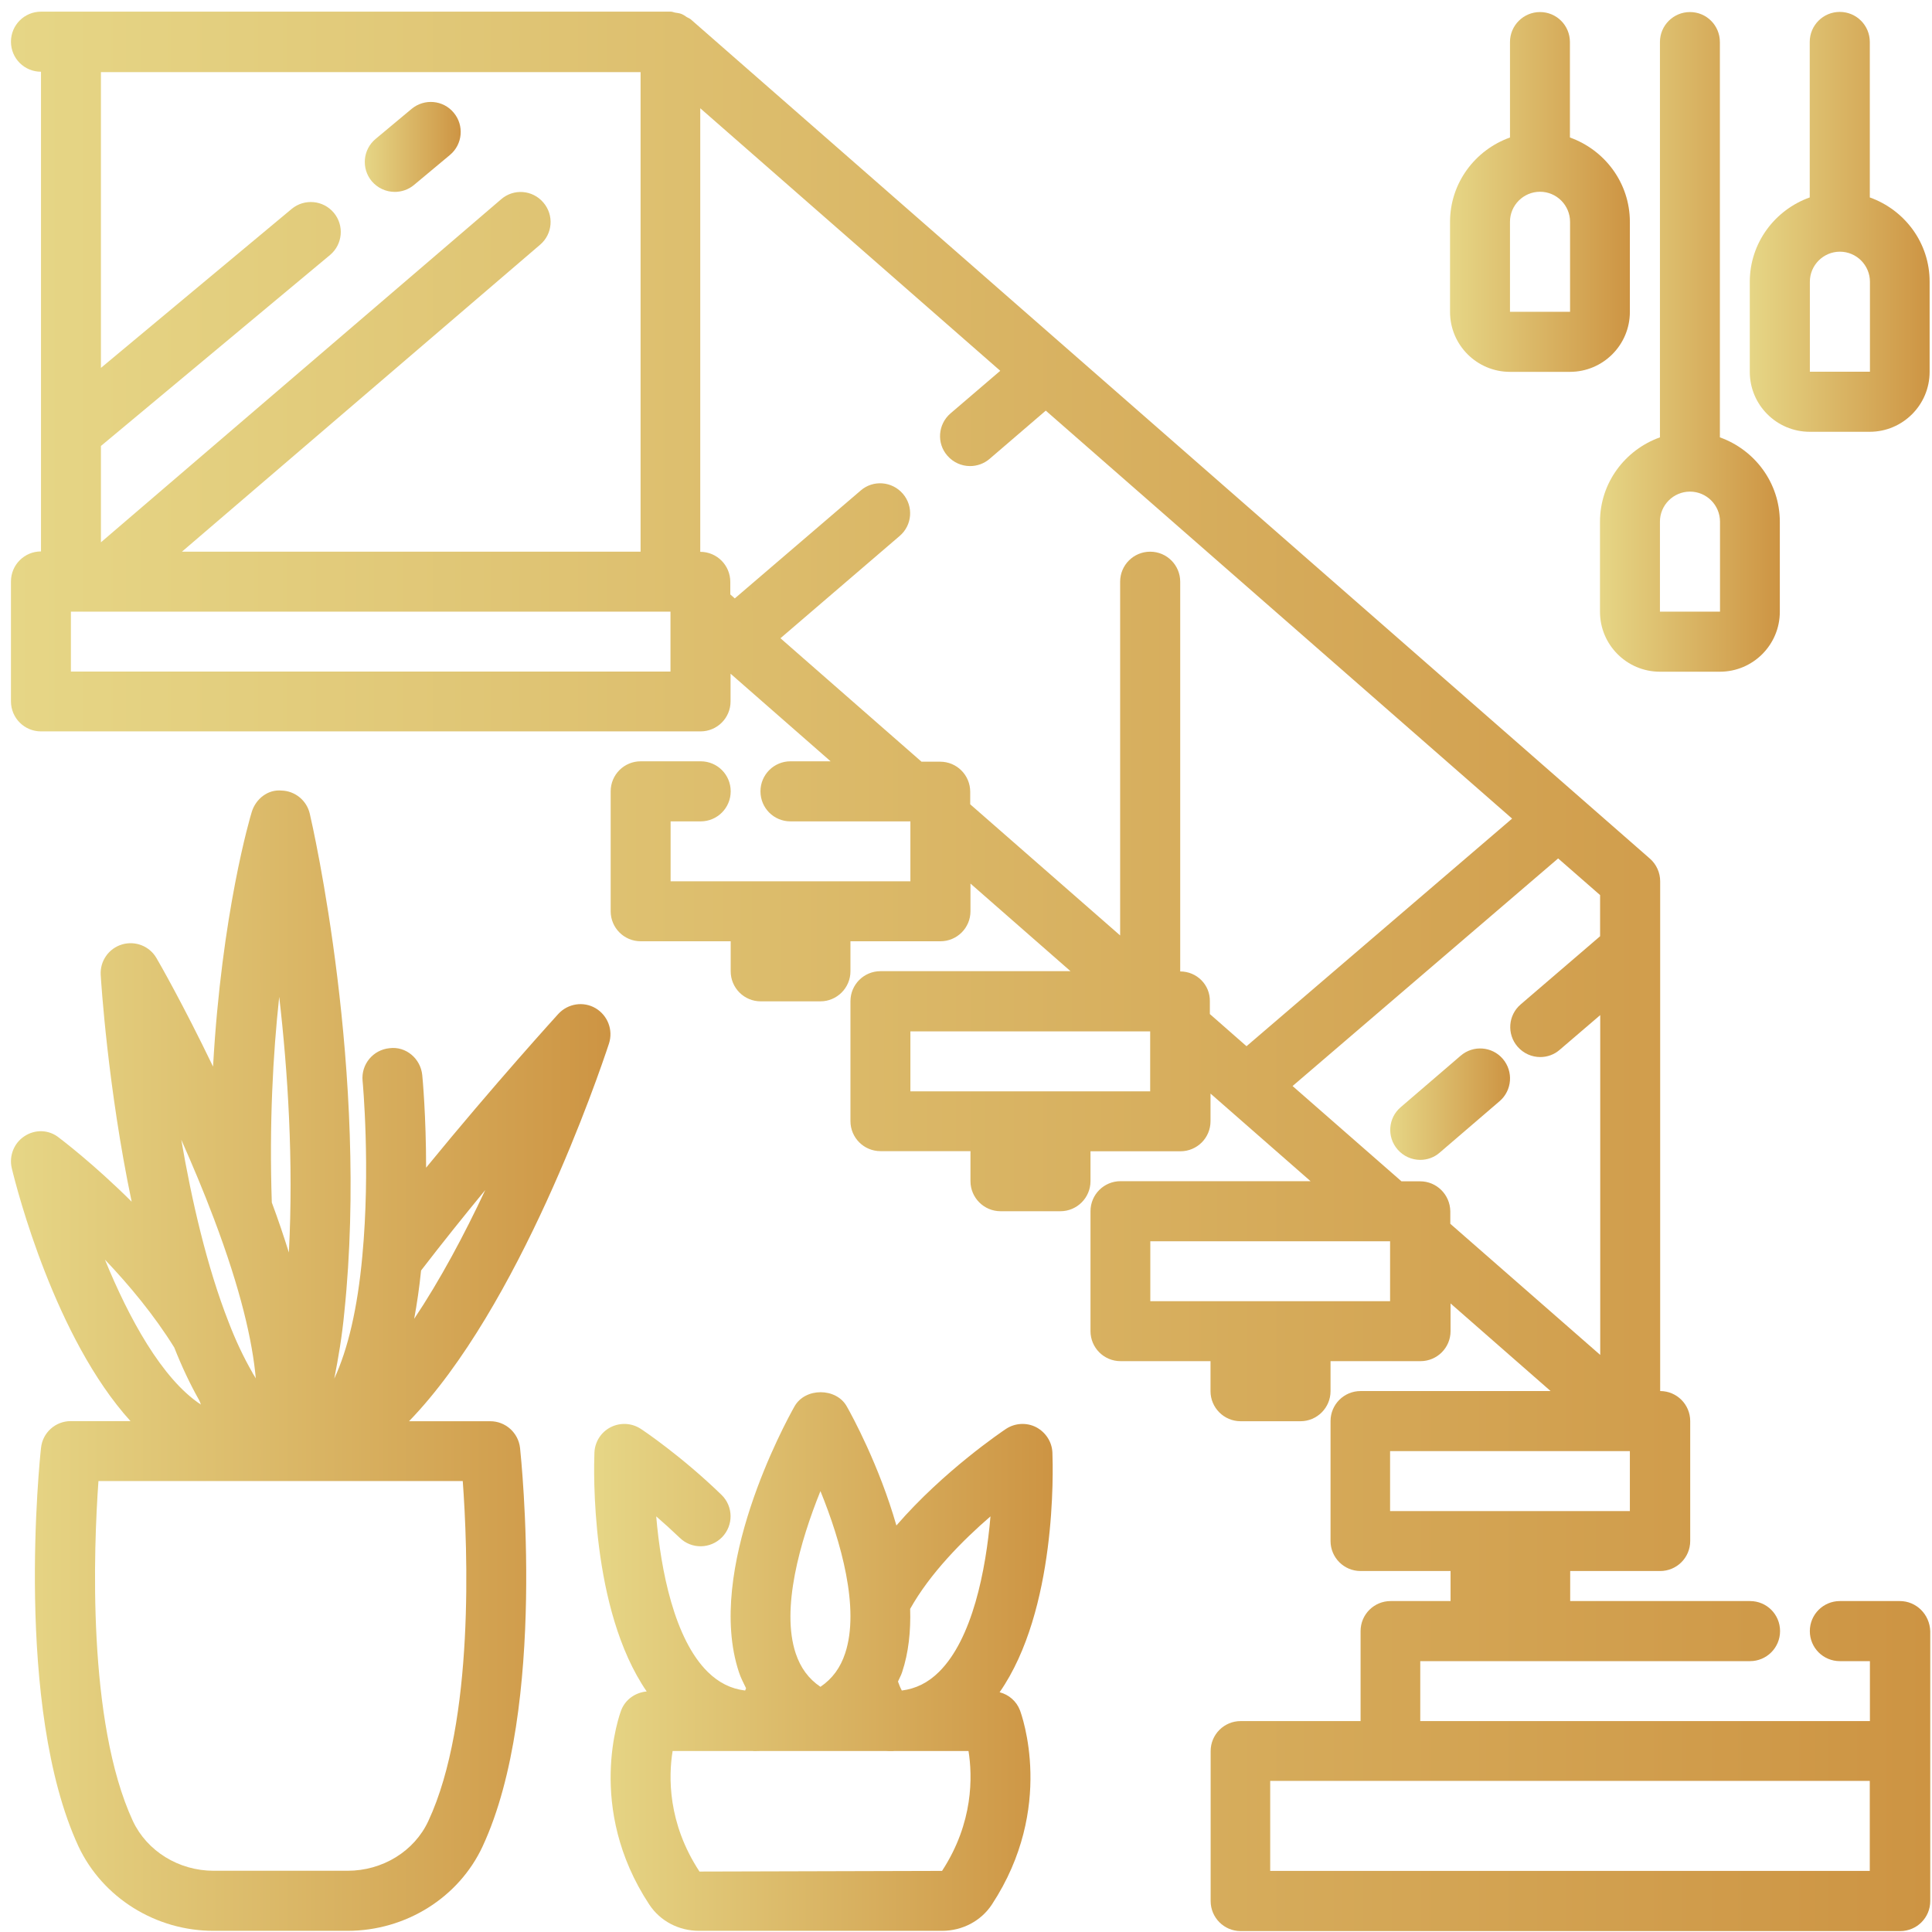
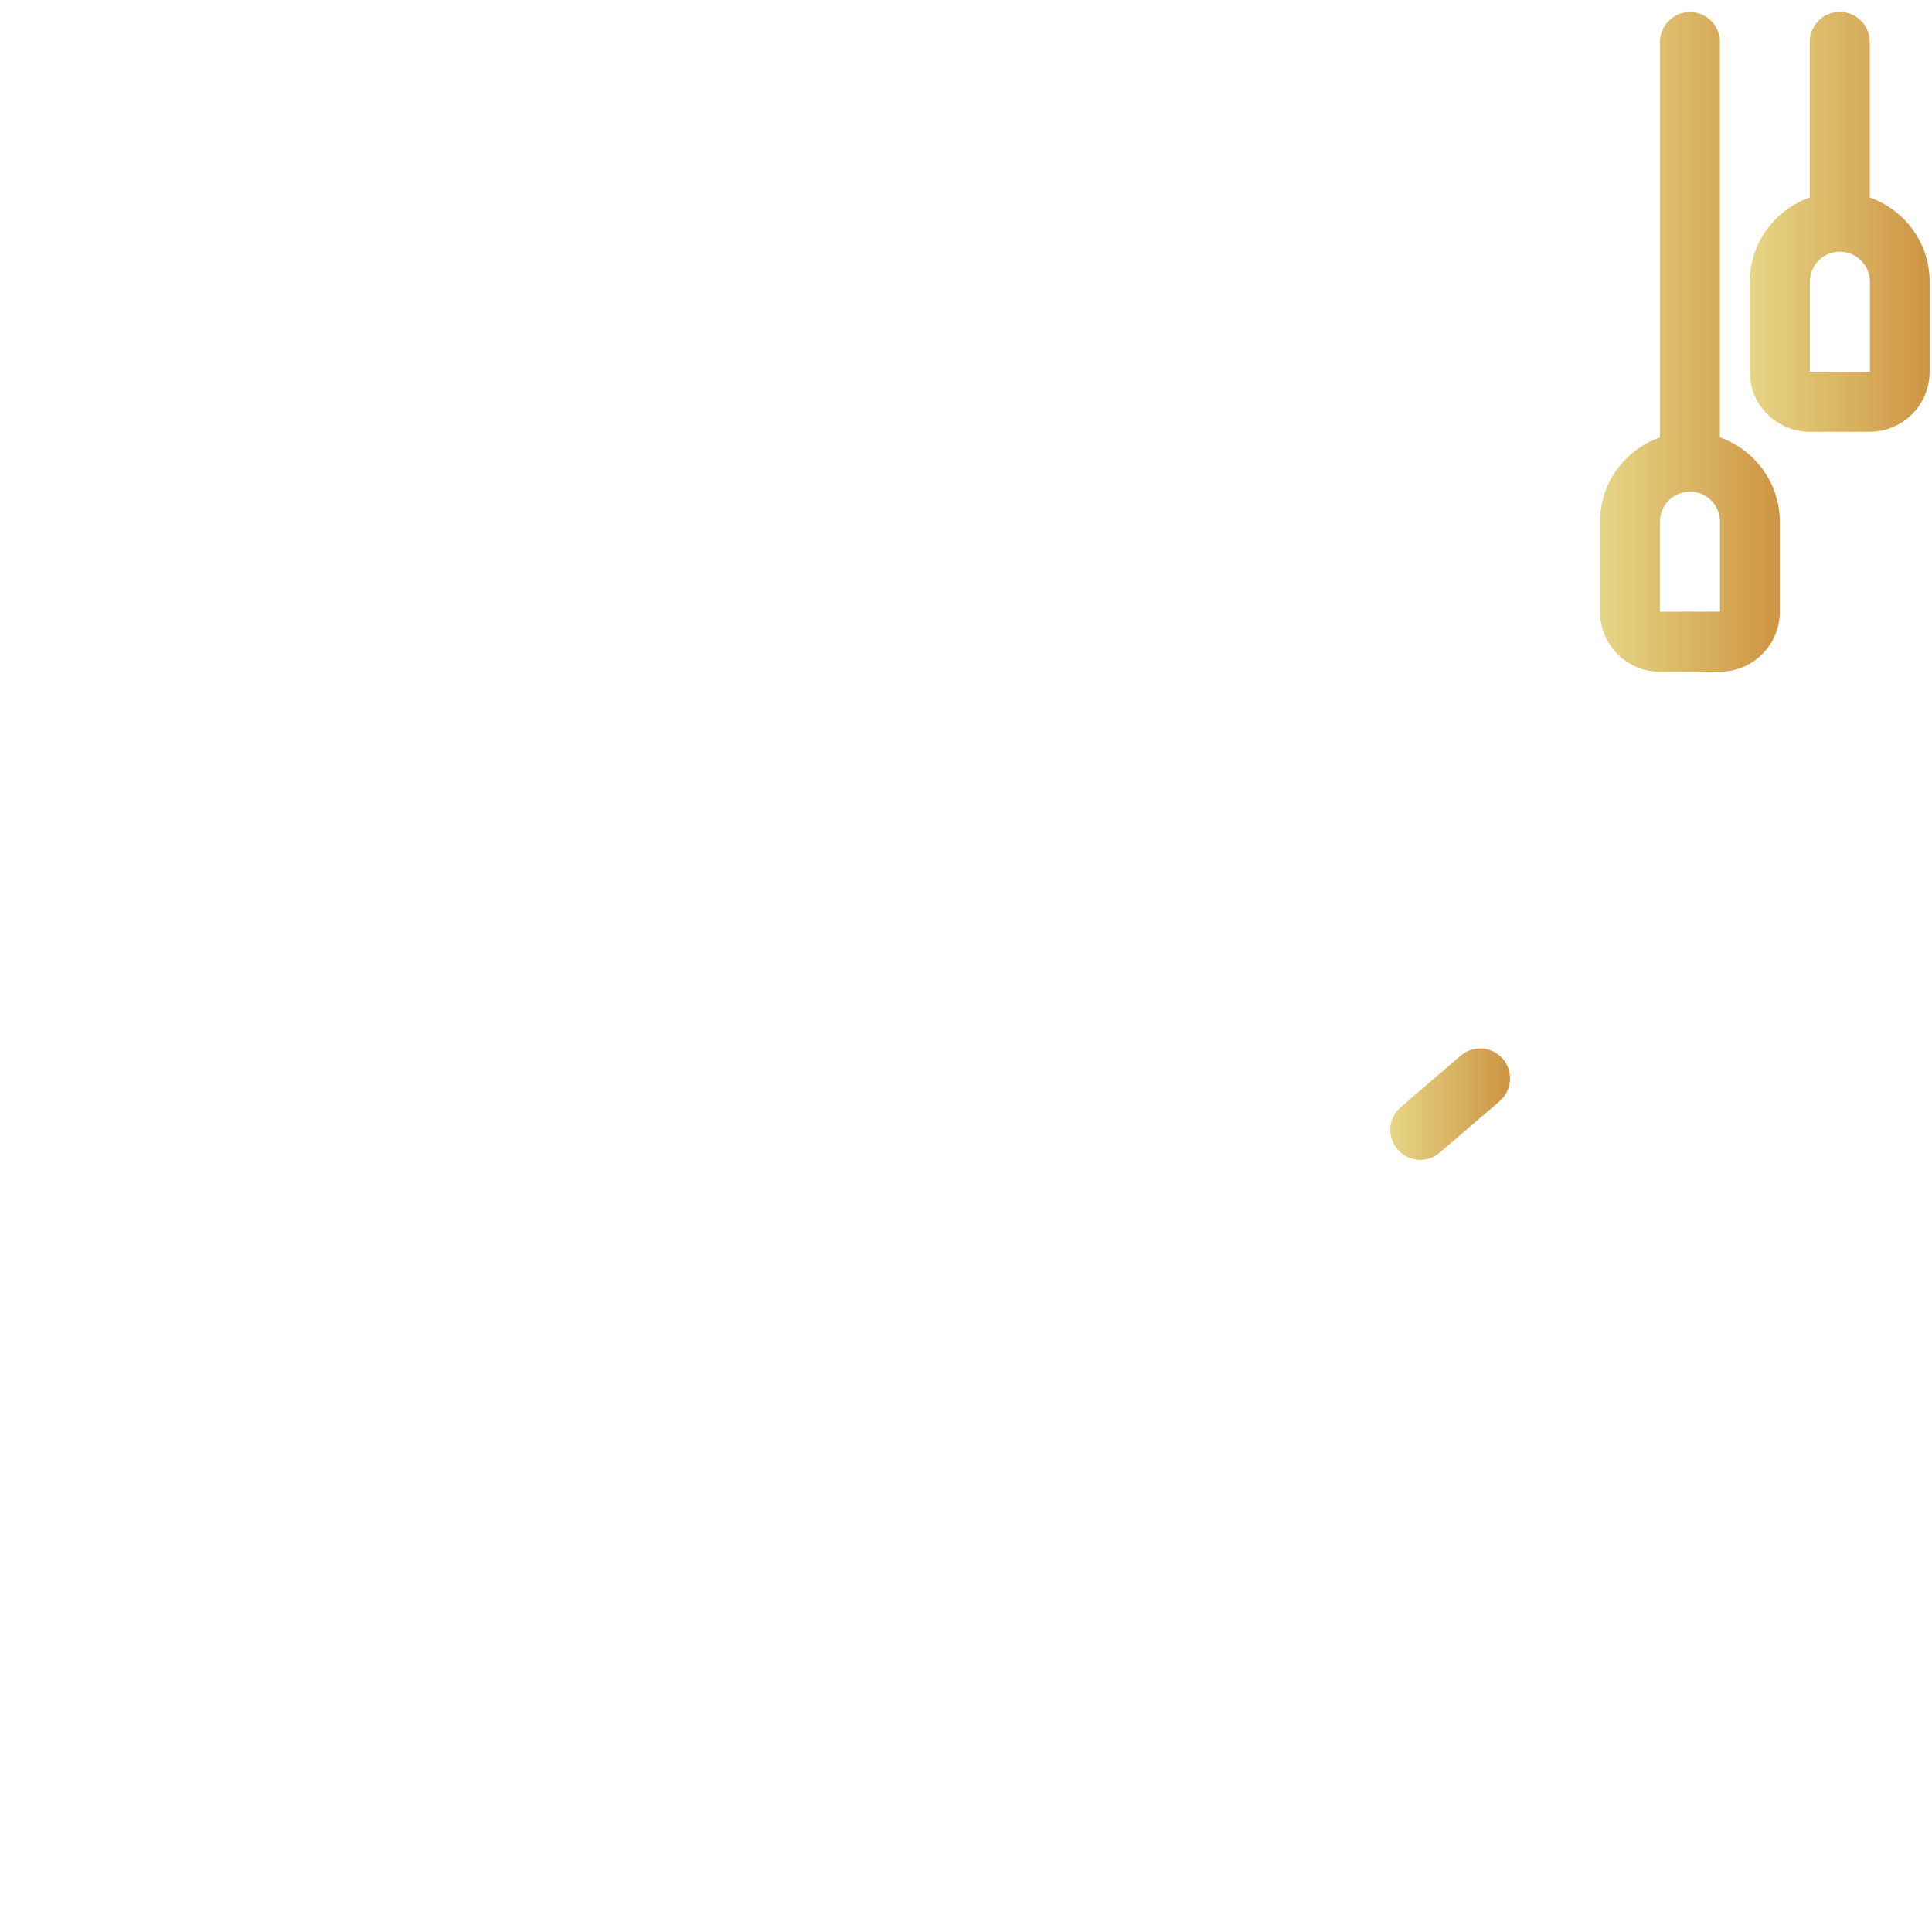
<svg xmlns="http://www.w3.org/2000/svg" width="146" height="146" viewBox="0 0 146 146" fill="none">
-   <path d="M54.57 116.162C55.44 115.262 55.42 113.832 54.52 112.962C51.49 110.022 48.56 108.062 48.43 107.982C47.75 107.532 46.88 107.482 46.15 107.852C45.42 108.222 44.95 108.961 44.92 109.781C44.87 111.071 44.6 121.612 48.87 127.822C48.01 127.902 47.25 128.432 46.94 129.252C46.83 129.552 44.23 136.592 49.07 143.932C49.89 145.172 51.29 145.912 52.83 145.912H71.19C72.72 145.912 74.13 145.172 74.95 143.932C79.78 136.592 77.19 129.552 77.08 129.252C76.82 128.562 76.24 128.062 75.54 127.882C79.86 121.682 79.58 111.081 79.53 109.781C79.5 108.961 79.02 108.232 78.3 107.852C77.58 107.482 76.7 107.532 76.02 107.982C75.77 108.152 71.34 111.121 67.74 115.281C66.44 110.741 64.39 106.981 63.99 106.281C63.19 104.851 60.84 104.851 60.04 106.281C59.34 107.521 53.28 118.642 55.84 126.362C55.98 126.802 56.19 127.182 56.38 127.582C56.35 127.632 56.34 127.692 56.31 127.752C55.23 127.622 54.32 127.162 53.49 126.352C50.96 123.862 49.94 118.682 49.59 114.592C50.16 115.082 50.76 115.632 51.37 116.212C52.26 117.082 53.69 117.062 54.57 116.162ZM71.19 141.382L52.86 141.432C50.44 137.752 50.52 134.222 50.83 132.322H56.86C56.91 132.322 56.96 132.332 57 132.332C57.17 132.332 57.34 132.322 57.51 132.322H66.94C67.11 132.332 67.28 132.332 67.45 132.332C67.5 132.332 67.55 132.322 67.59 132.322H73.19C73.49 134.212 73.58 137.722 71.19 141.382ZM74.85 114.592C74.5 118.682 73.48 123.862 70.95 126.352C70.13 127.162 69.22 127.612 68.15 127.752C68.03 127.532 67.94 127.302 67.86 127.072C67.96 126.832 68.09 126.622 68.17 126.372C68.67 124.872 68.83 123.242 68.78 121.582C70.27 118.912 72.75 116.402 74.85 114.592ZM62 112.682C63.55 116.482 64.99 121.552 63.87 124.932C63.51 126.032 62.9 126.862 62 127.472C61.1 126.862 60.5 126.042 60.13 124.942C59.01 121.572 60.46 116.492 62 112.682Z" fill="url(#paint0_linear_636_5998)" />
-   <path d="M143.568 120.991H139.038C137.788 120.991 136.768 122.001 136.768 123.261C136.768 124.521 137.778 125.531 139.038 125.531H141.308V130.061H107.328V125.531H132.248C133.498 125.531 134.518 124.521 134.518 123.261C134.518 122.001 133.508 120.991 132.248 120.991H118.658V118.721H125.458C126.708 118.721 127.728 117.711 127.728 116.451V107.391C127.728 106.141 126.718 105.121 125.458 105.121V66.601C125.458 65.951 125.178 65.321 124.688 64.891L52.188 1.451C52.098 1.381 51.998 1.351 51.898 1.291C51.768 1.201 51.638 1.111 51.488 1.051C51.328 0.991 51.178 0.981 51.008 0.951C50.898 0.931 50.808 0.881 50.698 0.881H3.098C1.848 0.881 0.828 1.891 0.828 3.151C0.828 4.411 1.838 5.421 3.098 5.421V41.671C1.848 41.671 0.828 42.681 0.828 43.941V53.001C0.828 54.251 1.838 55.271 3.098 55.271H52.938C54.188 55.271 55.208 54.261 55.208 53.001V50.911L62.768 57.531H59.738C58.488 57.531 57.468 58.541 57.468 59.801C57.468 61.061 58.478 62.071 59.738 62.071H68.798V66.601H50.678V62.071H52.948C54.198 62.071 55.218 61.061 55.218 59.801C55.218 58.541 54.208 57.531 52.948 57.531H48.418C47.168 57.531 46.148 58.541 46.148 59.801V68.861C46.148 70.111 47.158 71.131 48.418 71.131H55.218V73.401C55.218 74.651 56.228 75.671 57.488 75.671H61.998C63.248 75.671 64.268 74.651 64.268 73.401V71.131H71.068C72.318 71.131 73.338 70.121 73.338 68.861V66.771L80.898 73.391H66.538C65.288 73.391 64.268 74.401 64.268 75.661V84.721C64.268 85.971 65.278 86.991 66.538 86.991H73.338V89.261C73.338 90.511 74.358 91.531 75.608 91.531H80.138C81.388 91.531 82.408 90.511 82.408 89.261V87.001H89.208C90.458 87.001 91.478 85.991 91.478 84.731V82.641L99.038 89.261H84.678C83.428 89.261 82.408 90.271 82.408 91.531V100.591C82.408 101.841 83.418 102.861 84.678 102.861H91.478V105.131C91.478 106.381 92.498 107.401 93.748 107.401H98.278C99.528 107.401 100.548 106.381 100.548 105.131V102.861H107.348C108.598 102.861 109.618 101.851 109.618 100.591V98.501L117.178 105.121H102.818C101.568 105.121 100.548 106.131 100.548 107.391V116.451C100.548 117.701 101.558 118.721 102.818 118.721H109.618V120.991H105.088C103.838 120.991 102.818 122.001 102.818 123.261V130.061H93.758C92.508 130.061 91.488 131.071 91.488 132.331V143.661C91.488 144.911 92.498 145.931 93.758 145.931H143.598C144.848 145.931 145.868 144.921 145.868 143.661V132.331V123.271C145.828 122.001 144.818 120.991 143.568 120.991ZM48.408 5.441V41.691H13.748L40.818 18.491C41.768 17.681 41.878 16.251 41.058 15.301C40.238 14.341 38.808 14.241 37.868 15.061L7.628 40.981V33.701L24.938 19.271C25.898 18.471 26.028 17.041 25.228 16.081C24.428 15.121 22.998 14.991 22.038 15.791L7.628 27.801V5.451H48.408V5.441ZM50.668 50.751H5.358V46.221H50.668V50.751ZM86.918 82.471H68.798V77.941H86.918V82.471ZM89.188 73.411V43.961C89.188 42.711 88.178 41.691 86.918 41.691C85.668 41.691 84.648 42.701 84.648 43.961V70.691L73.318 60.781V59.831C73.318 58.581 72.308 57.561 71.048 57.561H69.638L58.978 48.231L67.988 40.501C68.938 39.691 69.048 38.261 68.228 37.311C67.408 36.361 65.978 36.251 65.038 37.071L55.528 45.221L55.188 44.921V43.971C55.188 42.721 54.178 41.701 52.918 41.701V8.181L75.588 28.021L71.828 31.241C70.878 32.061 70.768 33.491 71.588 34.431C72.038 34.951 72.668 35.221 73.308 35.221C73.828 35.221 74.358 35.041 74.778 34.681L79.028 31.031L114.268 61.861L94.198 79.061L91.428 76.631V75.681C91.458 74.421 90.438 73.411 89.188 73.411ZM105.048 98.331H86.928V93.801H105.048V98.331ZM107.318 89.271H105.908L97.678 82.071L117.748 64.871L120.918 67.641V70.751L114.918 75.901C113.968 76.711 113.858 78.141 114.678 79.091C115.128 79.611 115.758 79.881 116.398 79.881C116.918 79.881 117.448 79.701 117.868 79.331L120.928 76.711V102.391L109.598 92.481V91.531C109.578 90.281 108.568 89.271 107.318 89.271ZM105.048 109.661H123.168V114.191H105.048V109.661ZM141.298 141.381H95.988V134.581H105.048H141.298V141.381Z" fill="url(#paint1_linear_636_5998)" />
-   <path d="M1.85 85.861C1.05 86.381 0.67 87.361 0.89 88.281C1.29 89.951 4.18 101.132 9.86 107.392H5.35C4.19 107.392 3.22 108.262 3.1 109.412C3.01 110.202 1.05 128.981 5.93 139.531C7.75 143.401 11.76 145.912 16.13 145.912H26.26C30.66 145.912 34.67 143.401 36.47 139.531C41.37 128.991 39.38 110.221 39.3 109.421C39.17 108.271 38.2 107.401 37.05 107.401H30.91C39.26 98.781 45.23 81.261 46.02 78.861C46.35 77.841 45.93 76.741 45.01 76.191C44.09 75.651 42.92 75.832 42.19 76.622C42.13 76.692 37.38 81.902 32.2 88.242C32.2 84.322 31.93 81.431 31.91 81.251C31.79 80.001 30.68 79.051 29.44 79.211C28.19 79.331 27.28 80.432 27.4 81.682C27.41 81.742 28.01 88.272 27.38 94.932C27.02 98.872 26.29 101.972 25.26 104.182C25.57 102.622 25.85 100.971 26.02 99.171C27.9 81.101 23.6 62.292 23.41 61.492C23.18 60.492 22.3 59.772 21.28 59.742C20.25 59.642 19.34 60.361 19.03 61.341C18.91 61.721 16.75 69.002 16.1 80.602C13.85 75.922 11.96 72.622 11.83 72.412C11.31 71.502 10.23 71.072 9.22 71.372C8.21 71.672 7.55 72.631 7.61 73.671C7.64 74.151 8.14 82.181 9.95 90.811C7.04 87.921 4.61 86.091 4.44 85.961C3.69 85.361 2.65 85.331 1.85 85.861ZM32.37 137.611C31.31 139.901 28.91 141.372 26.27 141.372H16.14C13.51 141.372 11.11 139.891 10.04 137.611C6.56 130.091 7.08 116.941 7.44 111.921H34.97C35.34 116.931 35.88 130.081 32.37 137.611ZM31.3 99.662C31.51 98.522 31.69 97.301 31.82 96.011C33.42 93.931 35.08 91.862 36.67 89.932C35.09 93.302 33.26 96.732 31.3 99.662ZM21.1 75.332C21.75 80.931 22.19 87.781 21.83 94.651C21.45 93.441 21.03 92.182 20.54 90.872C20.34 84.932 20.63 79.651 21.1 75.332ZM16.16 92.082C18.2 97.472 19.08 101.362 19.33 104.162C19.26 104.042 19.19 103.921 19.11 103.801C19.09 103.771 19.08 103.742 19.06 103.702C18.4 102.552 17.8 101.281 17.28 99.921C15.63 95.721 14.48 90.681 13.7 86.131C14.54 88.021 15.39 90.041 16.16 92.082ZM13.17 101.832C13.73 103.252 14.36 104.592 15.06 105.832C15.11 105.942 15.15 106.042 15.18 106.142C12.23 104.202 9.72 99.571 7.93 95.191C9.75 97.101 11.65 99.382 13.17 101.832Z" fill="url(#paint2_linear_636_5998)" />
-   <path d="M116.378 0.911C115.128 0.911 114.108 1.921 114.108 3.181V10.391C111.478 11.331 109.578 13.821 109.578 16.771V23.571C109.578 26.071 111.608 28.101 114.108 28.101H118.638C121.138 28.101 123.168 26.071 123.168 23.571V16.771C123.168 13.821 121.268 11.331 118.638 10.391V3.181C118.638 1.921 117.628 0.911 116.378 0.911ZM114.108 23.561V16.761C114.108 15.511 115.128 14.491 116.378 14.491C117.628 14.491 118.648 15.511 118.648 16.761V23.561H114.108Z" fill="url(#paint3_linear_636_5998)" />
  <path d="M127.71 0.911C126.46 0.911 125.44 1.921 125.44 3.181V33.051C122.81 33.991 120.91 36.481 120.91 39.431V46.231C120.91 48.731 122.94 50.761 125.44 50.761H129.97C132.47 50.761 134.5 48.731 134.5 46.231V39.431C134.5 36.481 132.6 33.991 129.97 33.051V3.181C129.97 1.921 128.96 0.911 127.71 0.911ZM125.44 46.221V39.421C125.44 38.171 126.46 37.151 127.71 37.151C128.96 37.151 129.98 38.171 129.98 39.421V46.221H125.44Z" fill="url(#paint4_linear_636_5998)" />
  <path d="M141.3 14.92V3.17C141.3 1.92 140.29 0.9 139.03 0.9C137.78 0.9 136.76 1.91 136.76 3.17V14.92C134.13 15.86 132.23 18.35 132.23 21.3V28.101C132.23 30.601 134.26 32.63 136.76 32.63H141.29C143.79 32.63 145.82 30.601 145.82 28.101V21.3C145.83 18.35 143.93 15.86 141.3 14.92ZM136.77 28.09V21.291C136.77 20.041 137.79 19.02 139.04 19.02C140.29 19.02 141.31 20.041 141.31 21.291V28.09H136.77Z" fill="url(#paint5_linear_636_5998)" />
-   <path d="M29.831 14.501C30.341 14.501 30.861 14.331 31.281 13.981L34.001 11.711C34.961 10.911 35.091 9.481 34.291 8.521C33.491 7.551 32.061 7.431 31.101 8.231L28.381 10.501C27.421 11.301 27.291 12.731 28.091 13.691C28.541 14.221 29.181 14.501 29.831 14.501Z" fill="url(#paint6_linear_636_5998)" />
  <path d="M113.569 80.021C112.759 79.071 111.329 78.961 110.379 79.781L105.849 83.671C104.899 84.481 104.789 85.911 105.609 86.861C106.059 87.381 106.689 87.651 107.329 87.651C107.849 87.651 108.379 87.471 108.799 87.101L113.329 83.211C114.269 82.401 114.379 80.971 113.569 80.021Z" fill="url(#paint7_linear_636_5998)" />
  <defs>
    <linearGradient id="paint0_linear_636_5998" x1="44.893" y1="125.561" x2="79.545" y2="125.561" gradientUnits="userSpaceOnUse">
      <stop stop-color="#E6D686" />
      <stop offset="1" stop-color="#CD9443" />
    </linearGradient>
    <linearGradient id="paint1_linear_636_5998" x1="0.829" y1="73.408" x2="145.829" y2="73.408" gradientUnits="userSpaceOnUse">
      <stop stop-color="#E6D686" />
      <stop offset="1" stop-color="#CD9443" />
    </linearGradient>
    <linearGradient id="paint2_linear_636_5998" x1="0.83" y1="102.813" x2="46.141" y2="102.813" gradientUnits="userSpaceOnUse">
      <stop stop-color="#E6D686" />
      <stop offset="1" stop-color="#CD9443" />
    </linearGradient>
    <linearGradient id="paint3_linear_636_5998" x1="109.579" y1="14.502" x2="123.173" y2="14.502" gradientUnits="userSpaceOnUse">
      <stop stop-color="#E6D686" />
      <stop offset="1" stop-color="#CD9443" />
    </linearGradient>
    <linearGradient id="paint4_linear_636_5998" x1="120.909" y1="25.83" x2="134.503" y2="25.83" gradientUnits="userSpaceOnUse">
      <stop stop-color="#E6D686" />
      <stop offset="1" stop-color="#CD9443" />
    </linearGradient>
    <linearGradient id="paint5_linear_636_5998" x1="132.237" y1="16.767" x2="145.831" y2="16.767" gradientUnits="userSpaceOnUse">
      <stop stop-color="#E6D686" />
      <stop offset="1" stop-color="#CD9443" />
    </linearGradient>
    <linearGradient id="paint6_linear_636_5998" x1="27.567" y1="11.103" x2="34.815" y2="11.103" gradientUnits="userSpaceOnUse">
      <stop stop-color="#E6D686" />
      <stop offset="1" stop-color="#CD9443" />
    </linearGradient>
    <linearGradient id="paint7_linear_636_5998" x1="105.049" y1="83.444" x2="114.11" y2="83.444" gradientUnits="userSpaceOnUse">
      <stop stop-color="#E6D686" />
      <stop offset="1" stop-color="#CD9443" />
    </linearGradient>
  </defs>
</svg>